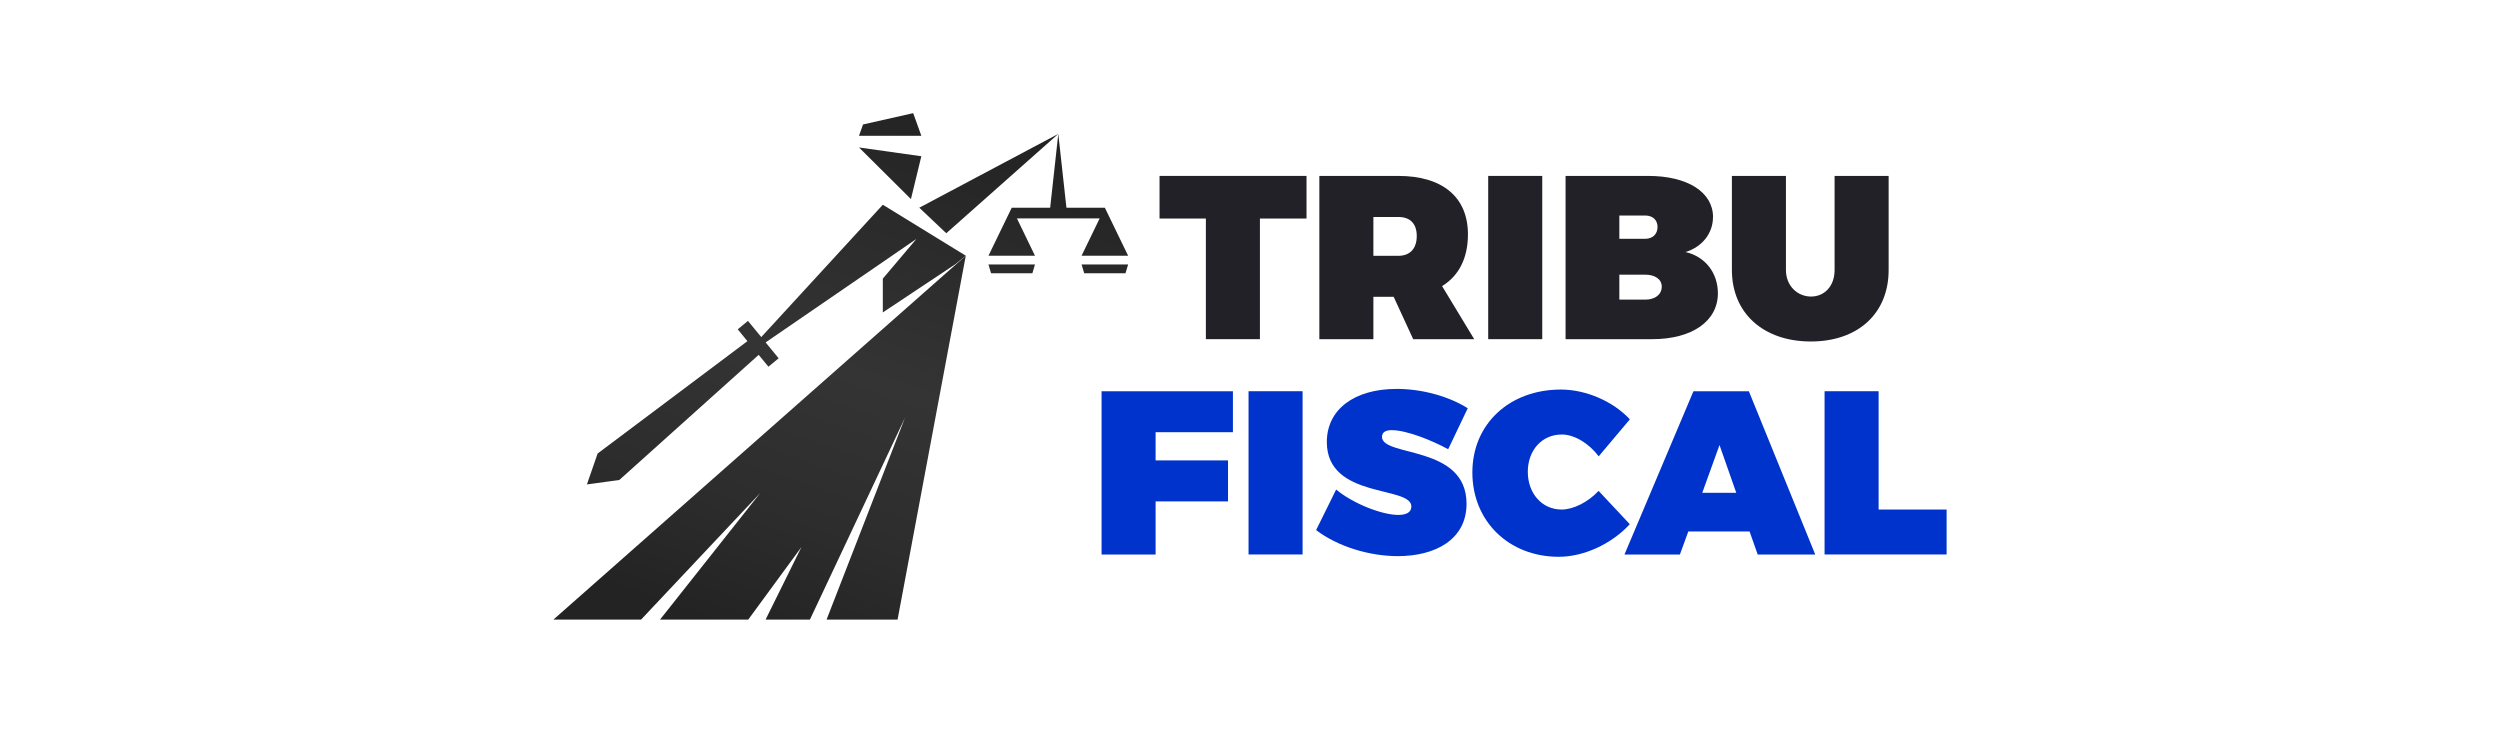
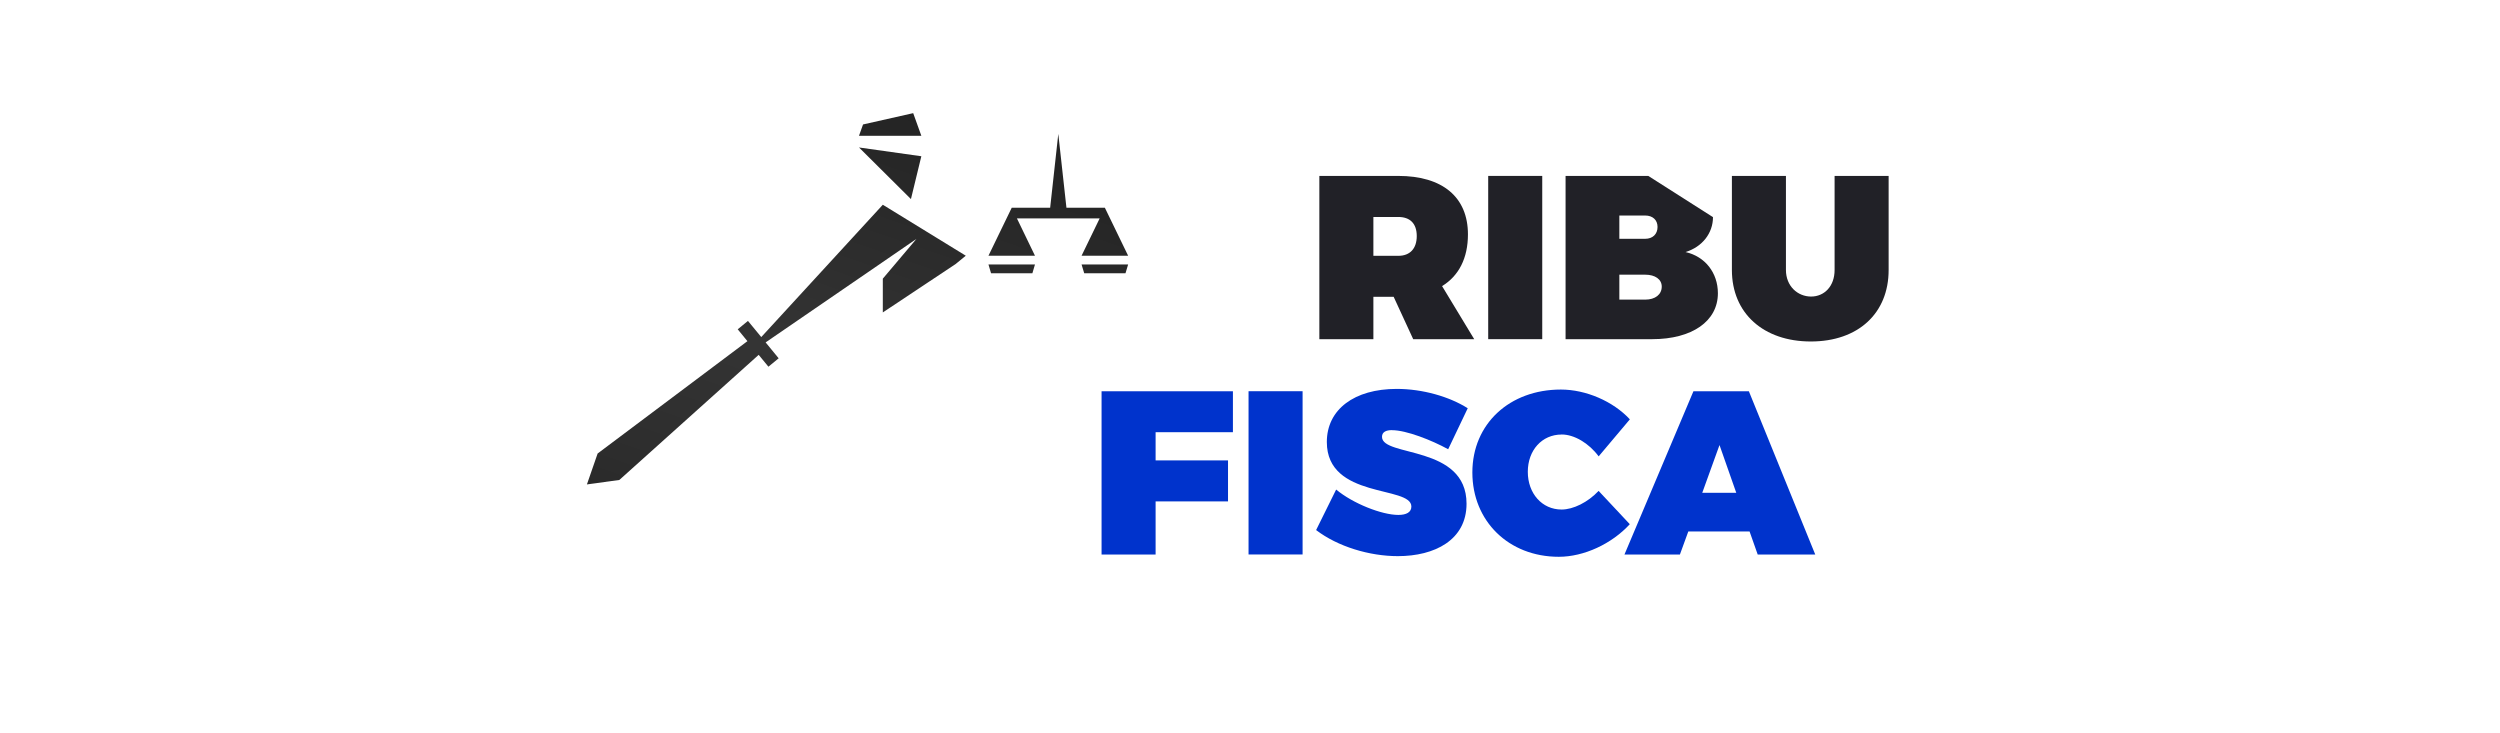
<svg xmlns="http://www.w3.org/2000/svg" xmlns:xlink="http://www.w3.org/1999/xlink" id="Capa_1" data-name="Capa 1" viewBox="0 0 464 136">
  <defs>
    <style>
      .cls-1 {
        fill: url(#Degradado_sin_nombre_85-2);
      }

      .cls-2 {
        fill: url(#Degradado_sin_nombre_85-8);
      }

      .cls-3 {
        fill: url(#Degradado_sin_nombre_85-7);
      }

      .cls-4 {
        fill: url(#Degradado_sin_nombre_85-6);
      }

      .cls-5 {
        fill: #03c;
      }

      .cls-6 {
        fill: url(#Degradado_sin_nombre_85-5);
      }

      .cls-7 {
        fill: url(#Degradado_sin_nombre_85-3);
      }

      .cls-8 {
        fill: #212127;
      }

      .cls-9 {
        fill: url(#Degradado_sin_nombre_85-4);
      }

      .cls-10 {
        fill: url(#Degradado_sin_nombre_85);
      }
    </style>
    <linearGradient id="Degradado_sin_nombre_85" data-name="Degradado sin nombre 85" x1="168.34" y1="17.45" x2="134.19" y2="116.35" gradientUnits="userSpaceOnUse">
      <stop offset="0" stop-color="#232323" />
      <stop offset=".5" stop-color="#343434" />
      <stop offset=".77" stop-color="#2d2d2d" />
      <stop offset="1" stop-color="#232323" />
    </linearGradient>
    <linearGradient id="Degradado_sin_nombre_85-2" data-name="Degradado sin nombre 85" x1="162.49" y1="15.43" x2="128.33" y2="114.33" xlink:href="#Degradado_sin_nombre_85" />
    <linearGradient id="Degradado_sin_nombre_85-3" data-name="Degradado sin nombre 85" x1="169.22" y1="17.75" x2="135.07" y2="116.65" xlink:href="#Degradado_sin_nombre_85" />
    <linearGradient id="Degradado_sin_nombre_85-4" data-name="Degradado sin nombre 85" x1="167.94" y1="17.31" x2="133.78" y2="116.21" xlink:href="#Degradado_sin_nombre_85" />
    <linearGradient id="Degradado_sin_nombre_85-5" data-name="Degradado sin nombre 85" x1="186.3" y1="23.65" x2="152.14" y2="122.55" xlink:href="#Degradado_sin_nombre_85" />
    <linearGradient id="Degradado_sin_nombre_85-6" data-name="Degradado sin nombre 85" x1="202.69" y1="29.31" x2="168.53" y2="128.21" xlink:href="#Degradado_sin_nombre_85" />
    <linearGradient id="Degradado_sin_nombre_85-7" data-name="Degradado sin nombre 85" x1="210.95" y1="32.16" x2="176.79" y2="131.06" xlink:href="#Degradado_sin_nombre_85" />
    <linearGradient id="Degradado_sin_nombre_85-8" data-name="Degradado sin nombre 85" x1="195.5" y1="26.83" x2="161.35" y2="125.73" xlink:href="#Degradado_sin_nombre_85" />
  </defs>
  <g>
-     <path class="cls-8" d="M242.49,32.65v7.91h-8.65v22.39h-10.03v-22.39h-8.6v-7.91h27.28Z" />
    <path class="cls-8" d="M262.29,62.95l-3.63-7.87h-3.76v7.87h-10.03v-30.3h14.65c8.21,0,12.93,3.93,12.93,10.85,0,4.41-1.69,7.7-4.8,9.6l5.97,9.86h-11.33ZM254.9,47.48h4.63c2.16,0,3.42-1.34,3.42-3.67s-1.25-3.54-3.42-3.54h-4.63v7.22Z" />
    <path class="cls-8" d="M286.24,32.65v30.3h-10.03v-30.3h10.03Z" />
-     <path class="cls-8" d="M317.93,40.3c0,2.98-1.99,5.53-5.1,6.48,3.63.82,6.01,3.85,6.01,7.65,0,5.19-4.8,8.52-12.19,8.52h-16.08v-30.3h15.35c7.31,0,12.02,3.03,12.02,7.65ZM307.64,42.12c0-1.3-.91-2.12-2.29-2.12h-4.8v4.32h4.8c1.38,0,2.29-.86,2.29-2.2ZM308.42,53.19c0-1.34-1.21-2.21-3.07-2.21h-4.8v4.63h4.8c1.86,0,3.07-.95,3.07-2.42Z" />
+     <path class="cls-8" d="M317.93,40.3c0,2.98-1.99,5.53-5.1,6.48,3.63.82,6.01,3.85,6.01,7.65,0,5.19-4.8,8.52-12.19,8.52h-16.08v-30.3h15.35ZM307.64,42.12c0-1.3-.91-2.12-2.29-2.12h-4.8v4.32h4.8c1.38,0,2.29-.86,2.29-2.2ZM308.42,53.19c0-1.34-1.21-2.21-3.07-2.21h-4.8v4.63h4.8c1.86,0,3.07-.95,3.07-2.42Z" />
    <path class="cls-8" d="M336.13,55.04c2.46,0,4.37-1.9,4.37-4.93v-17.46h10.03v17.46c0,8.04-5.66,13.27-14.44,13.27s-14.65-5.23-14.65-13.27v-17.46h10.03v17.46c0,2.98,2.16,4.93,4.67,4.93Z" />
    <path class="cls-5" d="M228.83,72.61v7.61h-14.35v5.23h13.44v7.61h-13.44v9.86h-10.03v-30.3h24.38Z" />
    <path class="cls-5" d="M241.76,72.61v30.3h-10.03v-30.3h10.03Z" />
    <path class="cls-5" d="M258.36,79.83c-1.12,0-1.86.35-1.86,1.25,0,3.8,15.69,1.43,15.69,12.41,0,6.74-5.92,9.73-12.75,9.73-5.27,0-11.15-1.77-15.17-4.84l3.72-7.52c3.11,2.59,8.47,4.71,11.54,4.71,1.47,0,2.42-.48,2.42-1.56,0-3.93-15.69-1.34-15.69-11.97,0-6.05,5.1-9.86,12.97-9.86,4.8,0,9.77,1.43,13.18,3.59l-3.63,7.61c-3.07-1.69-7.78-3.54-10.42-3.54Z" />
    <path class="cls-5" d="M289.83,80.65c-3.63,0-6.27,2.9-6.27,6.92s2.64,7,6.27,7c2.16,0,4.88-1.34,6.87-3.46l5.79,6.18c-3.37,3.67-8.52,6.05-13.18,6.05-9.29,0-16.04-6.61-16.04-15.65s6.92-15.39,16.43-15.39c4.62,0,9.68,2.16,12.8,5.53l-5.79,6.87c-1.82-2.46-4.54-4.06-6.87-4.06Z" />
    <path class="cls-5" d="M324.72,98.64h-11.37l-1.56,4.28h-10.29l12.8-30.3h10.29l12.32,30.3h-10.68l-1.51-4.28ZM322.25,91.46l-3.11-8.86-3.2,8.86h6.31Z" />
-     <path class="cls-5" d="M348.67,72.61v21.96h12.62v8.34h-22.65v-30.3h10.03Z" />
  </g>
  <g>
-     <polygon class="cls-10" points="102.71 115 179.25 47.46 166.59 115 153.41 115 167.97 77.52 150.32 115 142.09 115 148.75 101.53 138.87 115 122.5 115 141.1 91.5 118.98 115 102.71 115" />
    <polygon class="cls-1" points="177.37 49 163.85 57.99 163.85 51.72 170.09 44.34 170.09 44.34 163.85 48.63 163.66 48.76 142.1 63.55 144.52 66.5 142.62 68.06 140.81 65.86 114.95 89.08 108.93 89.91 110.92 84.17 138.72 63.32 136.92 61.12 138.82 59.56 141.29 62.56 163.85 38 172.02 43.02 172.02 43.02 179.25 47.46 177.37 49 177.37 49" />
    <polygon class="cls-7" points="159.43 27.37 171 29 169.07 36.95 159.43 27.37" />
    <polygon class="cls-9" points="160.18 23.1 169.49 21 171 25.2 159.43 25.2 160.18 23.1" />
-     <polygon class="cls-6" points="170.62 38.55 196.42 24.85 175.63 43.29 170.62 38.55" />
    <polygon class="cls-4" points="194.91 38.55 196.42 24.85 197.93 38.55 205.06 38.55 209.38 47.46 200.74 47.46 204.1 40.53 188.74 40.53 192.09 47.46 183.46 47.46 187.78 38.55 194.91 38.55" />
    <polygon class="cls-3" points="208.89 50.72 201.23 50.72 200.74 49.09 209.38 49.09 208.89 50.72" />
    <polygon class="cls-2" points="191.61 50.72 183.94 50.72 183.46 49.09 192.09 49.09 191.61 50.72" />
  </g>
</svg>